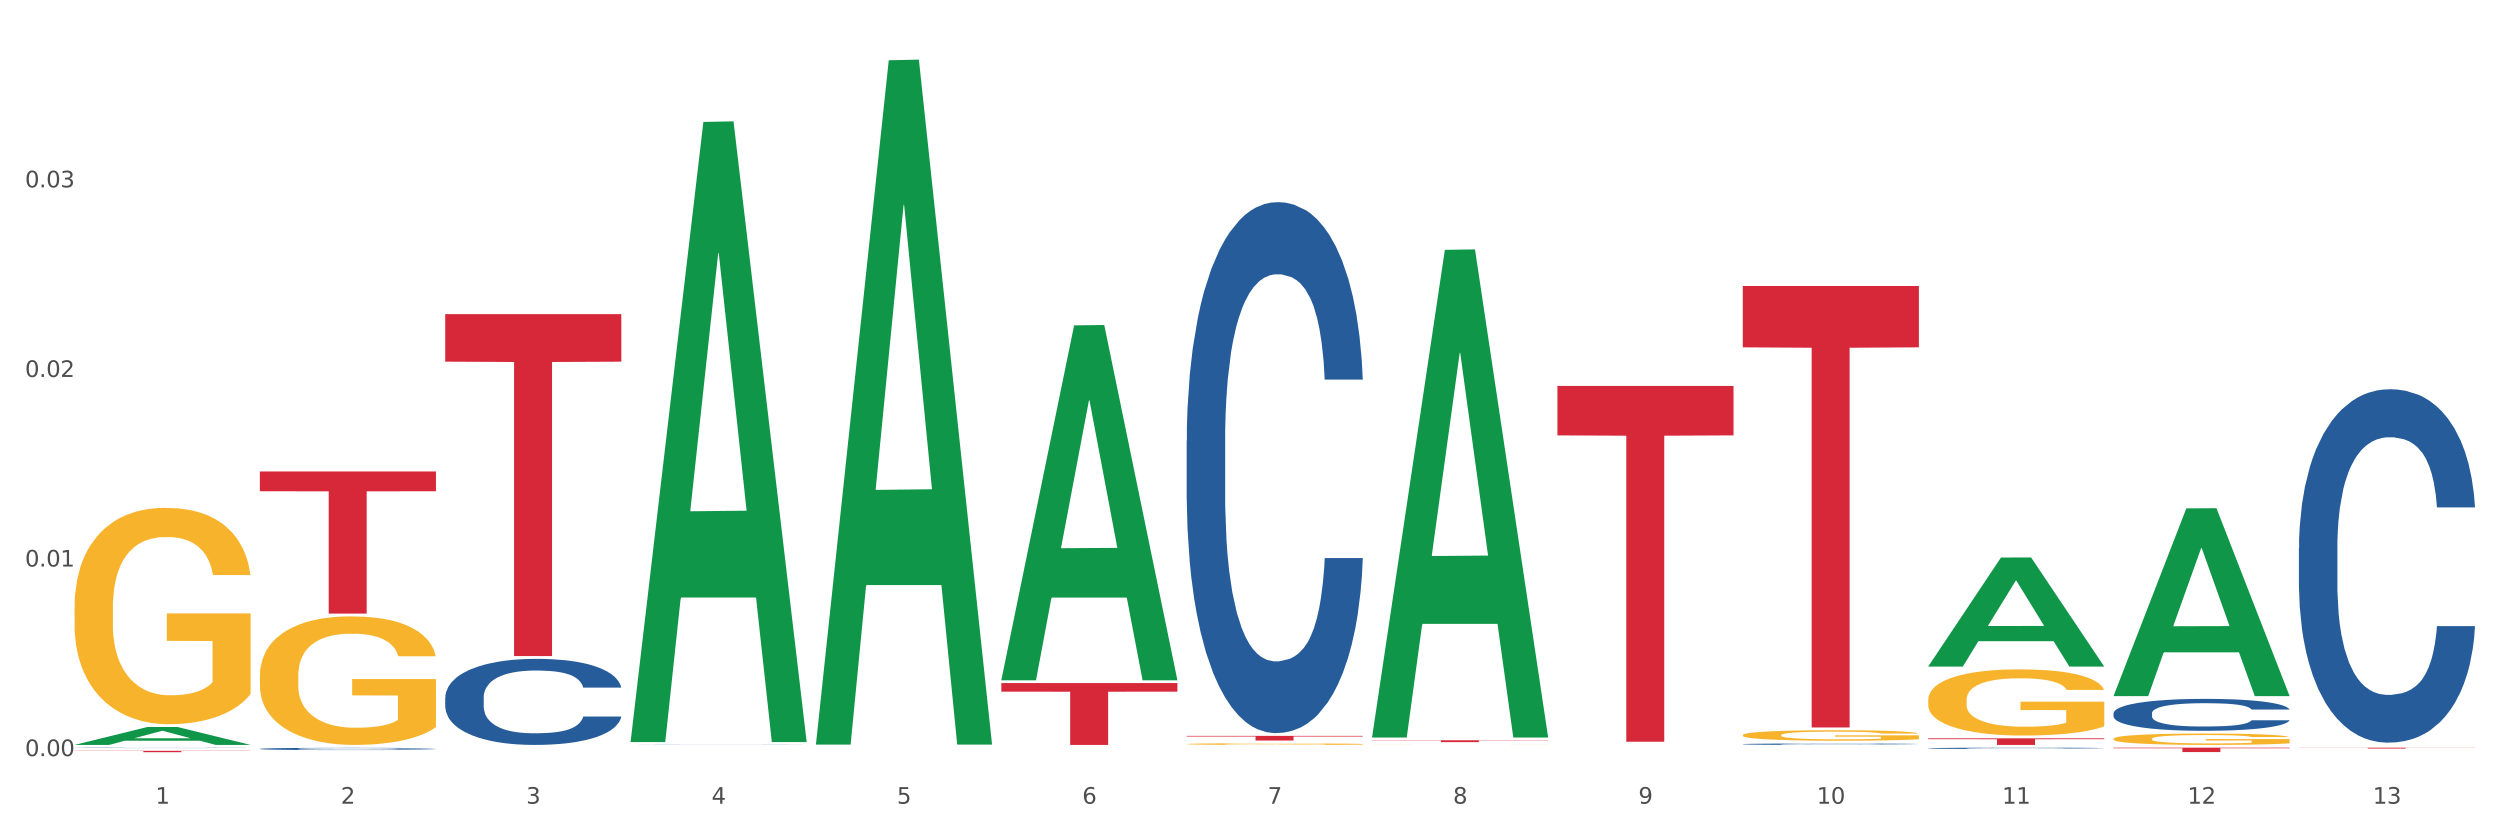
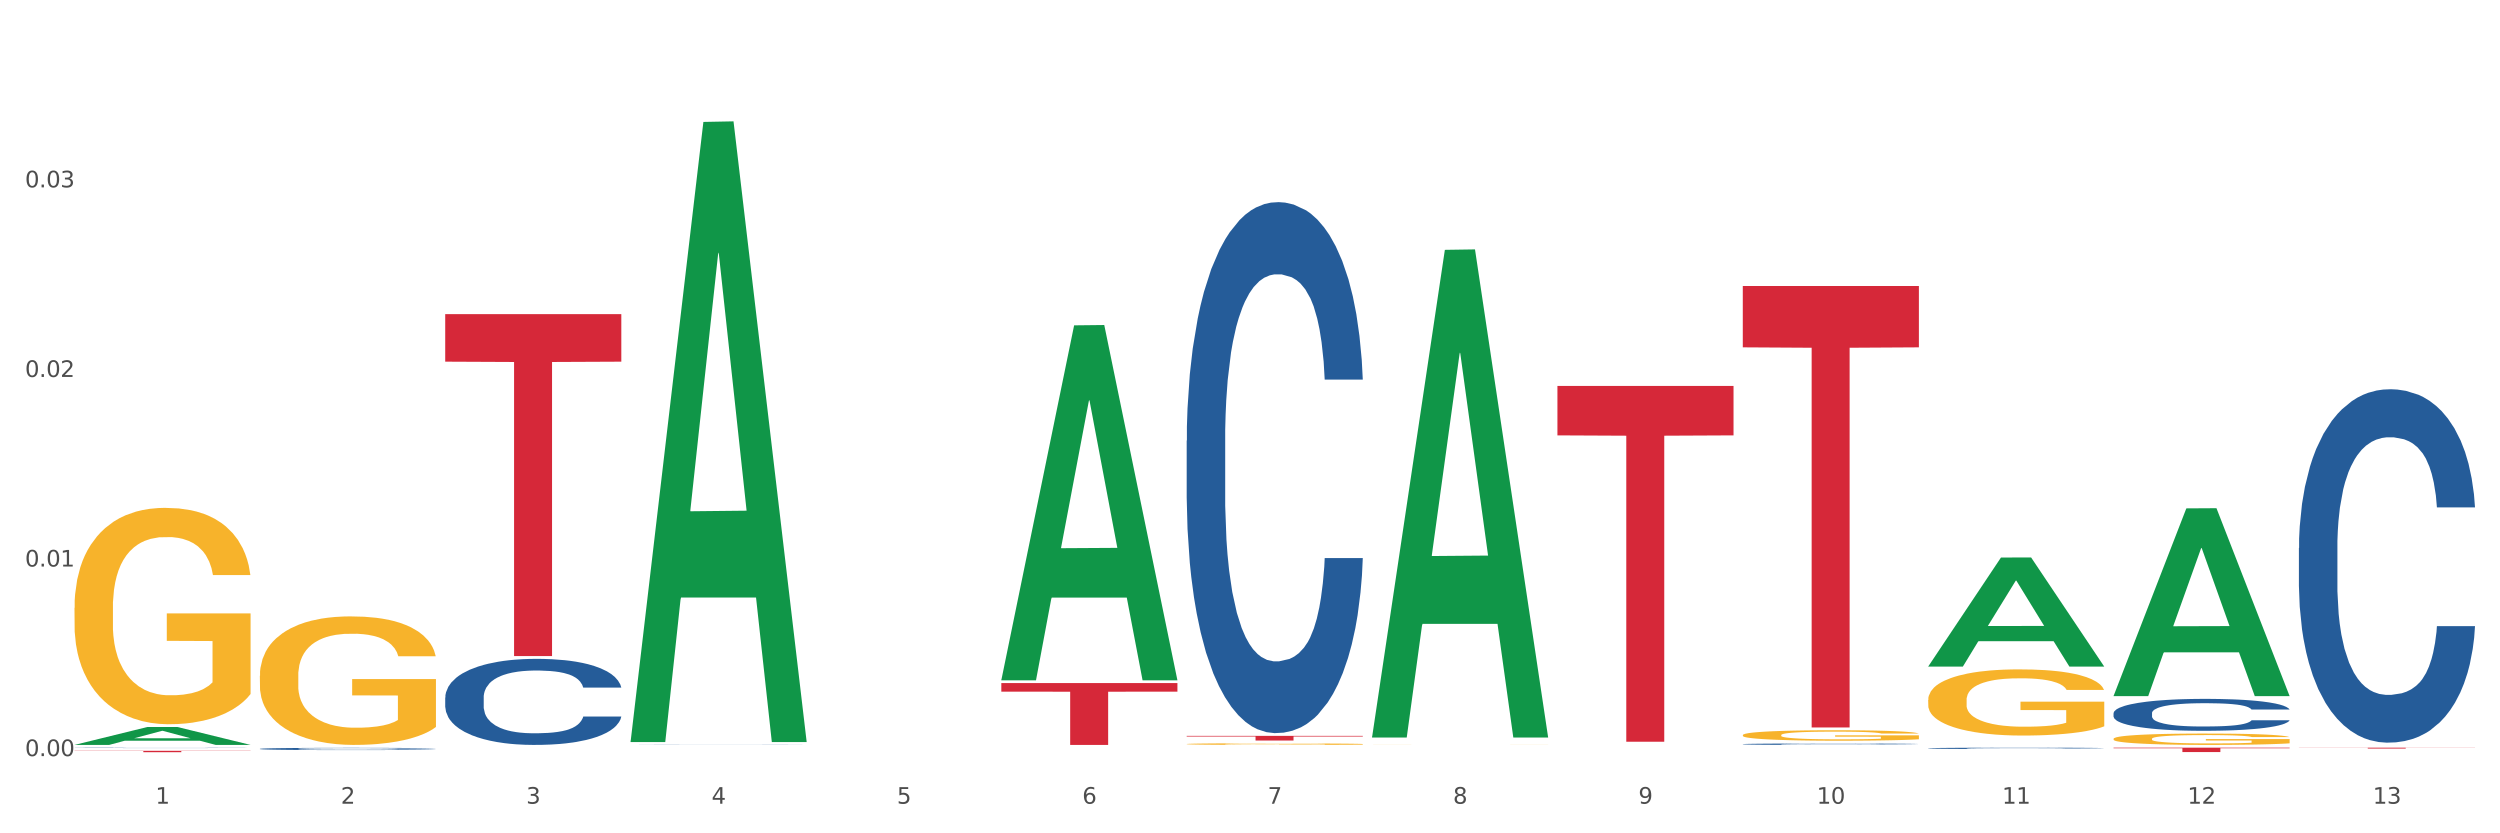
<svg xmlns="http://www.w3.org/2000/svg" xmlns:xlink="http://www.w3.org/1999/xlink" width="1080pt" height="360pt" viewBox="0 0 1080 360" version="1.1">
  <rect x="0" y="0" width="1080" height="360" fill="#333333" stroke="none" />
  <defs>
    <style type="text/css">*{stroke-linejoin: round; stroke-linecap: butt}</style>
  </defs>
  <g id="figure_1">
    <g id="patch_1">
      <path d="M 0 360  L 1080 360  L 1080 0  L 0 0  z " style="fill: #ffffff; stroke: #ffffff; stroke-linejoin: miter" />
    </g>
    <g id="axes_1">
      <g id="matplotlib.axis_1">
        <g id="xtick_1">
          <g id="text_1">
            <g style="fill: #4d4d4d" transform="translate(67.159 347.204) scale(0.096 -0.096)">
              <defs>
                <path id="DejaVuSans-31" d="M 794 531  L 1825 531  L 1825 4091  L 703 3866  L 703 4441  L 1819 4666  L 2450 4666  L 2450 531  L 3481 531  L 3481 0  L 794 0  L 794 531  z " transform="scale(0.016)" />
              </defs>
              <use xlink:href="#DejaVuSans-31" />
            </g>
          </g>
        </g>
        <g id="xtick_2">
          <g id="text_2">
            <g style="fill: #4d4d4d" transform="translate(147.238 347.204) scale(0.096 -0.096)">
              <defs>
                <path id="DejaVuSans-32" d="M 1228 531  L 3431 531  L 3431 0  L 469 0  L 469 531  Q 828 903 1448 1529  Q 2069 2156 2228 2338  Q 2531 2678 2651 2914  Q 2772 3150 2772 3378  Q 2772 3750 2511 3984  Q 2250 4219 1831 4219  Q 1534 4219 1204 4116  Q 875 4013 500 3803  L 500 4441  Q 881 4594 1212 4672  Q 1544 4750 1819 4750  Q 2544 4750 2975 4387  Q 3406 4025 3406 3419  Q 3406 3131 3298 2873  Q 3191 2616 2906 2266  Q 2828 2175 2409 1742  Q 1991 1309 1228 531  z " transform="scale(0.016)" />
              </defs>
              <use xlink:href="#DejaVuSans-32" />
            </g>
          </g>
        </g>
        <g id="xtick_3">
          <g id="text_3">
            <g style="fill: #4d4d4d" transform="translate(227.317 347.204) scale(0.096 -0.096)">
              <defs>
                <path id="DejaVuSans-33" d="M 2597 2516  Q 3050 2419 3304 2112  Q 3559 1806 3559 1356  Q 3559 666 3084 287  Q 2609 -91 1734 -91  Q 1441 -91 1130 -33  Q 819 25 488 141  L 488 750  Q 750 597 1062 519  Q 1375 441 1716 441  Q 2309 441 2620 675  Q 2931 909 2931 1356  Q 2931 1769 2642 2001  Q 2353 2234 1838 2234  L 1294 2234  L 1294 2753  L 1863 2753  Q 2328 2753 2575 2939  Q 2822 3125 2822 3475  Q 2822 3834 2567 4026  Q 2313 4219 1838 4219  Q 1578 4219 1281 4162  Q 984 4106 628 3988  L 628 4550  Q 988 4650 1302 4700  Q 1616 4750 1894 4750  Q 2613 4750 3031 4423  Q 3450 4097 3450 3541  Q 3450 3153 3228 2886  Q 3006 2619 2597 2516  z " transform="scale(0.016)" />
              </defs>
              <use xlink:href="#DejaVuSans-33" />
            </g>
          </g>
        </g>
        <g id="xtick_4">
          <g id="text_4">
            <g style="fill: #4d4d4d" transform="translate(307.396 347.204) scale(0.096 -0.096)">
              <defs>
                <path id="DejaVuSans-34" d="M 2419 4116  L 825 1625  L 2419 1625  L 2419 4116  z M 2253 4666  L 3047 4666  L 3047 1625  L 3713 1625  L 3713 1100  L 3047 1100  L 3047 0  L 2419 0  L 2419 1100  L 313 1100  L 313 1709  L 2253 4666  z " transform="scale(0.016)" />
              </defs>
              <use xlink:href="#DejaVuSans-34" />
            </g>
          </g>
        </g>
        <g id="xtick_5">
          <g id="text_5">
            <g style="fill: #4d4d4d" transform="translate(387.475 347.204) scale(0.096 -0.096)">
              <defs>
                <path id="DejaVuSans-35" d="M 691 4666  L 3169 4666  L 3169 4134  L 1269 4134  L 1269 2991  Q 1406 3038 1543 3061  Q 1681 3084 1819 3084  Q 2600 3084 3056 2656  Q 3513 2228 3513 1497  Q 3513 744 3044 326  Q 2575 -91 1722 -91  Q 1428 -91 1123 -41  Q 819 9 494 109  L 494 744  Q 775 591 1075 516  Q 1375 441 1709 441  Q 2250 441 2565 725  Q 2881 1009 2881 1497  Q 2881 1984 2565 2268  Q 2250 2553 1709 2553  Q 1456 2553 1204 2497  Q 953 2441 691 2322  L 691 4666  z " transform="scale(0.016)" />
              </defs>
              <use xlink:href="#DejaVuSans-35" />
            </g>
          </g>
        </g>
        <g id="xtick_6">
          <g id="text_6">
            <g style="fill: #4d4d4d" transform="translate(467.554 347.204) scale(0.096 -0.096)">
              <defs>
                <path id="DejaVuSans-36" d="M 2113 2584  Q 1688 2584 1439 2293  Q 1191 2003 1191 1497  Q 1191 994 1439 701  Q 1688 409 2113 409  Q 2538 409 2786 701  Q 3034 994 3034 1497  Q 3034 2003 2786 2293  Q 2538 2584 2113 2584  z M 3366 4563  L 3366 3988  Q 3128 4100 2886 4159  Q 2644 4219 2406 4219  Q 1781 4219 1451 3797  Q 1122 3375 1075 2522  Q 1259 2794 1537 2939  Q 1816 3084 2150 3084  Q 2853 3084 3261 2657  Q 3669 2231 3669 1497  Q 3669 778 3244 343  Q 2819 -91 2113 -91  Q 1303 -91 875 529  Q 447 1150 447 2328  Q 447 3434 972 4092  Q 1497 4750 2381 4750  Q 2619 4750 2861 4703  Q 3103 4656 3366 4563  z " transform="scale(0.016)" />
              </defs>
              <use xlink:href="#DejaVuSans-36" />
            </g>
          </g>
        </g>
        <g id="xtick_7">
          <g id="text_7">
            <g style="fill: #4d4d4d" transform="translate(547.634 347.204) scale(0.096 -0.096)">
              <defs>
                <path id="DejaVuSans-37" d="M 525 4666  L 3525 4666  L 3525 4397  L 1831 0  L 1172 0  L 2766 4134  L 525 4134  L 525 4666  z " transform="scale(0.016)" />
              </defs>
              <use xlink:href="#DejaVuSans-37" />
            </g>
          </g>
        </g>
        <g id="xtick_8">
          <g id="text_8">
            <g style="fill: #4d4d4d" transform="translate(627.713 347.204) scale(0.096 -0.096)">
              <defs>
                <path id="DejaVuSans-38" d="M 2034 2216  Q 1584 2216 1326 1975  Q 1069 1734 1069 1313  Q 1069 891 1326 650  Q 1584 409 2034 409  Q 2484 409 2743 651  Q 3003 894 3003 1313  Q 3003 1734 2745 1975  Q 2488 2216 2034 2216  z M 1403 2484  Q 997 2584 770 2862  Q 544 3141 544 3541  Q 544 4100 942 4425  Q 1341 4750 2034 4750  Q 2731 4750 3128 4425  Q 3525 4100 3525 3541  Q 3525 3141 3298 2862  Q 3072 2584 2669 2484  Q 3125 2378 3379 2068  Q 3634 1759 3634 1313  Q 3634 634 3220 271  Q 2806 -91 2034 -91  Q 1263 -91 848 271  Q 434 634 434 1313  Q 434 1759 690 2068  Q 947 2378 1403 2484  z M 1172 3481  Q 1172 3119 1398 2916  Q 1625 2713 2034 2713  Q 2441 2713 2670 2916  Q 2900 3119 2900 3481  Q 2900 3844 2670 4047  Q 2441 4250 2034 4250  Q 1625 4250 1398 4047  Q 1172 3844 1172 3481  z " transform="scale(0.016)" />
              </defs>
              <use xlink:href="#DejaVuSans-38" />
            </g>
          </g>
        </g>
        <g id="xtick_9">
          <g id="text_9">
            <g style="fill: #4d4d4d" transform="translate(707.792 347.204) scale(0.096 -0.096)">
              <defs>
                <path id="DejaVuSans-39" d="M 703 97  L 703 672  Q 941 559 1184 500  Q 1428 441 1663 441  Q 2288 441 2617 861  Q 2947 1281 2994 2138  Q 2813 1869 2534 1725  Q 2256 1581 1919 1581  Q 1219 1581 811 2004  Q 403 2428 403 3163  Q 403 3881 828 4315  Q 1253 4750 1959 4750  Q 2769 4750 3195 4129  Q 3622 3509 3622 2328  Q 3622 1225 3098 567  Q 2575 -91 1691 -91  Q 1453 -91 1209 -44  Q 966 3 703 97  z M 1959 2075  Q 2384 2075 2632 2365  Q 2881 2656 2881 3163  Q 2881 3666 2632 3958  Q 2384 4250 1959 4250  Q 1534 4250 1286 3958  Q 1038 3666 1038 3163  Q 1038 2656 1286 2365  Q 1534 2075 1959 2075  z " transform="scale(0.016)" />
              </defs>
              <use xlink:href="#DejaVuSans-39" />
            </g>
          </g>
        </g>
        <g id="xtick_10">
          <g id="text_10">
            <g style="fill: #4d4d4d" transform="translate(784.817 347.204) scale(0.096 -0.096)">
              <defs>
                <path id="DejaVuSans-30" d="M 2034 4250  Q 1547 4250 1301 3770  Q 1056 3291 1056 2328  Q 1056 1369 1301 889  Q 1547 409 2034 409  Q 2525 409 2770 889  Q 3016 1369 3016 2328  Q 3016 3291 2770 3770  Q 2525 4250 2034 4250  z M 2034 4750  Q 2819 4750 3233 4129  Q 3647 3509 3647 2328  Q 3647 1150 3233 529  Q 2819 -91 2034 -91  Q 1250 -91 836 529  Q 422 1150 422 2328  Q 422 3509 836 4129  Q 1250 4750 2034 4750  z " transform="scale(0.016)" />
              </defs>
              <use xlink:href="#DejaVuSans-31" />
              <use xlink:href="#DejaVuSans-30" transform="translate(63.623 0)" />
            </g>
          </g>
        </g>
        <g id="xtick_11">
          <g id="text_11">
            <g style="fill: #4d4d4d" transform="translate(864.896 347.204) scale(0.096 -0.096)">
              <use xlink:href="#DejaVuSans-31" />
              <use xlink:href="#DejaVuSans-31" transform="translate(63.623 0)" />
            </g>
          </g>
        </g>
        <g id="xtick_12">
          <g id="text_12">
            <g style="fill: #4d4d4d" transform="translate(944.975 347.204) scale(0.096 -0.096)">
              <use xlink:href="#DejaVuSans-31" />
              <use xlink:href="#DejaVuSans-32" transform="translate(63.623 0)" />
            </g>
          </g>
        </g>
        <g id="xtick_13">
          <g id="text_13">
            <g style="fill: #4d4d4d" transform="translate(1025.054 347.204) scale(0.096 -0.096)">
              <use xlink:href="#DejaVuSans-31" />
              <use xlink:href="#DejaVuSans-33" transform="translate(63.623 0)" />
            </g>
          </g>
        </g>
        <g id="xtick_14" />
        <g id="xtick_15" />
        <g id="xtick_16" />
        <g id="xtick_17" />
        <g id="xtick_18" />
        <g id="xtick_19" />
        <g id="xtick_20" />
        <g id="xtick_21" />
        <g id="xtick_22" />
        <g id="xtick_23" />
        <g id="xtick_24" />
        <g id="xtick_25" />
      </g>
      <g id="matplotlib.axis_2">
        <g id="ytick_1">
          <g id="text_14">
            <g style="fill: #4d4d4d" transform="translate(10.8 326.643) scale(0.096 -0.096)">
              <defs>
                <path id="DejaVuSans-2e" d="M 684 794  L 1344 794  L 1344 0  L 684 0  L 684 794  z " transform="scale(0.016)" />
              </defs>
              <use xlink:href="#DejaVuSans-30" />
              <use xlink:href="#DejaVuSans-2e" transform="translate(63.623 0)" />
              <use xlink:href="#DejaVuSans-30" transform="translate(95.41 0)" />
              <use xlink:href="#DejaVuSans-30" transform="translate(159.033 0)" />
            </g>
          </g>
        </g>
        <g id="ytick_2">
          <g id="text_15">
            <g style="fill: #4d4d4d" transform="translate(10.8 244.745) scale(0.096 -0.096)">
              <use xlink:href="#DejaVuSans-30" />
              <use xlink:href="#DejaVuSans-2e" transform="translate(63.623 0)" />
              <use xlink:href="#DejaVuSans-30" transform="translate(95.41 0)" />
              <use xlink:href="#DejaVuSans-31" transform="translate(159.033 0)" />
            </g>
          </g>
        </g>
        <g id="ytick_3">
          <g id="text_16">
            <g style="fill: #4d4d4d" transform="translate(10.8 162.847) scale(0.096 -0.096)">
              <use xlink:href="#DejaVuSans-30" />
              <use xlink:href="#DejaVuSans-2e" transform="translate(63.623 0)" />
              <use xlink:href="#DejaVuSans-30" transform="translate(95.41 0)" />
              <use xlink:href="#DejaVuSans-32" transform="translate(159.033 0)" />
            </g>
          </g>
        </g>
        <g id="ytick_4">
          <g id="text_17">
            <g style="fill: #4d4d4d" transform="translate(10.8 80.948) scale(0.096 -0.096)">
              <use xlink:href="#DejaVuSans-30" />
              <use xlink:href="#DejaVuSans-2e" transform="translate(63.623 0)" />
              <use xlink:href="#DejaVuSans-30" transform="translate(95.41 0)" />
              <use xlink:href="#DejaVuSans-33" transform="translate(159.033 0)" />
            </g>
          </g>
        </g>
        <g id="ytick_5" />
        <g id="ytick_6" />
        <g id="ytick_7" />
        <g id="ytick_8" />
      </g>
      <g id="PolyCollection_1">
        <path d="M 32.175 321.792  L 32.253 321.785  L 63.625 314.071  L 76.644 314.064  L 108.25 321.807  L 93.192 321.807  L 86.369 320.004  L 53.978 320.004  L 53.743 320.033  L 47.155 321.807  L 32.175 321.807  L 32.175 321.792  L 58.056 318.928  L 82.291 318.921  L 70.291 315.714  L 70.134 315.7  L 69.977 315.722  L 57.978 318.921  L 58.056 318.928  L 32.175 321.792  z " clip-path="url(#p09ed920340)" style="fill: #109648" />
        <path d="M 192.333 135.712  L 268.408 135.712  L 268.408 156.241  L 238.483 156.379  L 238.483 283.435  L 222.078 283.435  L 222.078 156.379  L 192.333 156.241  L 192.333 135.851  L 192.333 135.712  z " clip-path="url(#p09ed920340)" style="fill: #d62839" />
        <path d="M 432.571 295.081  L 508.646 295.081  L 508.646 298.795  L 478.721 298.82  L 478.721 321.807  L 462.316 321.807  L 462.316 298.82  L 432.571 298.795  L 432.571 295.106  L 432.571 295.081  z " clip-path="url(#p09ed920340)" style="fill: #d62839" />
        <path d="M 32.175 262.59  L 32.265 262.505  L 32.265 259.431  L 32.444 256.785  L 33.343 250.382  L 34.69 245.089  L 35.678 242.271  L 36.666 239.966  L 37.833 237.661  L 39.271 235.271  L 41.875 231.77  L 43.492 229.978  L 45.468 228.099  L 49.061 225.367  L 51.665 223.831  L 54.36 222.55  L 58.761 221.013  L 61.635 220.33  L 64.689 219.818  L 68.371 219.477  L 71.156 219.391  L 77.263 219.647  L 82.473 220.416  L 84.988 221.013  L 88.221 222.038  L 89.927 222.721  L 92.712 224.087  L 95.586 225.88  L 97.562 227.416  L 100.526 230.319  L 102.771 233.222  L 104.837 236.807  L 105.915 239.283  L 106.723 241.588  L 107.442 244.235  L 108.16 248.418  L 91.993 248.418  L 91.365 245.43  L 90.377 242.613  L 88.939 239.881  L 87.682 238.173  L 85.526 236.039  L 83.55 234.673  L 81.485 233.649  L 78.97 232.795  L 76.994 232.368  L 74.209 232.027  L 68.731 232.112  L 65.048 232.795  L 62.533 233.649  L 60.917 234.417  L 59.479 235.271  L 57.863 236.466  L 55.977 238.259  L 54.629 239.881  L 53.282 241.93  L 52.204 243.979  L 51.216 246.369  L 50.408 248.93  L 49.779 251.577  L 49.24 254.821  L 48.791 260.2  L 48.791 271.896  L 48.971 274.542  L 49.42 278.043  L 49.959 280.689  L 50.857 283.848  L 51.665 285.982  L 53.192 289.056  L 54.899 291.617  L 56.246 293.239  L 57.593 294.605  L 59.929 296.483  L 62.533 298.02  L 64.779 298.959  L 67.832 299.813  L 69.898 300.154  L 71.695 300.325  L 76.096 300.325  L 79.239 300.069  L 82.742 299.471  L 85.437 298.703  L 87.682 297.764  L 90.197 296.227  L 91.814 294.776  L 91.814 276.933  L 72.054 276.847  L 72.054 264.981  L 108.25 264.981  L 108.25 299.813  L 106.723 301.606  L 105.017 303.228  L 103.22 304.679  L 100.526 306.472  L 97.292 308.179  L 94.418 309.375  L 91.365 310.399  L 87.772 311.338  L 83.101 312.192  L 80.227 312.533  L 76.635 312.79  L 72.413 312.875  L 68.731 312.704  L 65.138 312.277  L 61.366 311.509  L 57.683 310.399  L 54.899 309.289  L 52.114 307.923  L 49.15 306.13  L 46.815 304.423  L 45.019 302.886  L 43.043 300.923  L 40.887 298.361  L 39.271 296.056  L 37.833 293.666  L 36.307 290.593  L 35.229 287.946  L 34.151 284.616  L 33.522 282.141  L 32.804 278.299  L 32.265 272.92  L 32.175 262.59  z " clip-path="url(#p09ed920340)" style="fill: #f7b32b" />
        <path d="M 512.65 317.902  L 588.725 317.902  L 588.725 318.18  L 558.8 318.182  L 558.8 319.903  L 542.395 319.903  L 542.395 318.182  L 512.65 318.18  L 512.65 317.904  L 512.65 317.902  z " clip-path="url(#p09ed920340)" style="fill: #d62839" />
-         <path d="M 592.729 319.8  L 668.804 319.8  L 668.804 319.91  L 638.879 319.911  L 638.879 320.591  L 622.474 320.591  L 622.474 319.911  L 592.729 319.91  L 592.729 319.801  L 592.729 319.8  z " clip-path="url(#p09ed920340)" style="fill: #d62839" />
        <path d="M 672.808 166.722  L 748.883 166.722  L 748.883 188.08  L 718.958 188.225  L 718.958 320.418  L 702.553 320.418  L 702.553 188.225  L 672.808 188.08  L 672.808 166.866  L 672.808 166.722  z " clip-path="url(#p09ed920340)" style="fill: #d62839" />
        <path d="M 752.887 123.546  L 828.963 123.546  L 828.963 150.051  L 799.037 150.23  L 799.037 314.278  L 782.632 314.278  L 782.632 150.23  L 752.887 150.051  L 752.887 123.725  L 752.887 123.546  z " clip-path="url(#p09ed920340)" style="fill: #d62839" />
-         <path d="M 832.967 318.95  L 909.042 318.95  L 909.042 319.347  L 879.116 319.35  L 879.116 321.807  L 862.712 321.807  L 862.712 319.35  L 832.967 319.347  L 832.967 318.953  L 832.967 318.95  z " clip-path="url(#p09ed920340)" style="fill: #d62839" />
        <path d="M 913.046 322.996  L 989.121 322.996  L 989.121 323.258  L 959.196 323.26  L 959.196 324.884  L 942.791 324.884  L 942.791 323.26  L 913.046 323.258  L 913.046 322.998  L 913.046 322.996  z " clip-path="url(#p09ed920340)" style="fill: #d62839" />
        <path d="M 993.125 322.996  L 1069.2 322.996  L 1069.2 323.049  L 1039.275 323.049  L 1039.275 323.377  L 1022.87 323.377  L 1022.87 323.049  L 993.125 323.049  L 993.125 322.996  L 993.125 322.996  z " clip-path="url(#p09ed920340)" style="fill: #d62839" />
        <path d="M 993.125 236.753  L 993.215 236.613  L 993.215 232.709  L 993.485 227.41  L 994.474 217.65  L 995.733 210.26  L 997.891 201.615  L 999.06 197.99  L 1000.588 193.946  L 1003.736 187.393  L 1007.333 181.815  L 1009.851 178.748  L 1011.739 176.795  L 1015.965 173.31  L 1018.393 171.776  L 1020.911 170.521  L 1023.069 169.684  L 1026.666 168.708  L 1029.544 168.29  L 1032.871 168.15  L 1035.659 168.29  L 1039.345 168.848  L 1044.741 170.521  L 1046.809 171.497  L 1049.597 173.17  L 1052.474 175.401  L 1054.812 177.632  L 1057.51 180.839  L 1060.298 185.022  L 1062.995 190.321  L 1064.884 195.201  L 1066.412 200.36  L 1067.761 206.635  L 1068.75 213.467  L 1069.2 219.184  L 1052.744 219.184  L 1052.294 214.025  L 1051.395 208.447  L 1050.496 204.683  L 1049.507 201.615  L 1047.978 198.129  L 1046.629 195.898  L 1044.381 193.249  L 1042.313 191.576  L 1040.604 190.6  L 1038.536 189.763  L 1034.13 188.926  L 1030.983 188.926  L 1029.004 189.205  L 1026.576 189.902  L 1024.508 190.878  L 1022.08 192.552  L 1020.192 194.364  L 1018.303 196.735  L 1017.224 198.408  L 1015.606 201.476  L 1014.527 203.985  L 1013.088 208.308  L 1012.278 211.375  L 1010.84 219.323  L 1010.21 225.18  L 1009.94 229.223  L 1009.761 233.685  L 1009.761 255.437  L 1010.3 265.197  L 1010.75 269.381  L 1011.469 274.121  L 1012.818 280.256  L 1014.796 286.252  L 1016.865 290.575  L 1018.573 293.224  L 1020.192 295.176  L 1021.81 296.71  L 1023.789 298.104  L 1025.407 298.941  L 1027.835 299.777  L 1030.713 300.196  L 1032.961 300.196  L 1037.547 299.499  L 1039.615 298.801  L 1041.594 297.825  L 1043.752 296.292  L 1045.46 294.618  L 1046.449 293.363  L 1048.068 290.714  L 1049.327 287.925  L 1050.406 284.718  L 1051.125 281.93  L 1051.935 277.747  L 1052.564 273.006  L 1052.744 270.496  L 1069.2 270.496  L 1068.84 275.516  L 1068.211 280.396  L 1066.952 286.949  L 1065.963 290.714  L 1064.434 295.315  L 1062.815 299.22  L 1060.567 303.542  L 1058.499 306.749  L 1056.341 309.538  L 1054.003 312.048  L 1049.777 315.534  L 1048.248 316.51  L 1045.011 318.183  L 1042.493 319.159  L 1038.806 320.135  L 1035.029 320.693  L 1031.072 320.832  L 1027.565 320.553  L 1023.699 319.717  L 1021.271 318.88  L 1018.573 317.625  L 1015.426 315.673  L 1012.458 313.303  L 1009.671 310.514  L 1007.063 307.307  L 1004.635 303.682  L 1001.488 297.686  L 999.15 291.83  L 997.441 286.392  L 996.272 281.79  L 995.103 275.934  L 994.474 271.89  L 993.485 262.13  L 993.125 253.067  L 993.125 236.753  z " clip-path="url(#p09ed920340)" style="fill: #255c99" />
        <path d="M 913.046 308.113  L 913.136 308.1  L 913.136 307.747  L 913.405 307.269  L 914.395 306.387  L 915.653 305.719  L 917.812 304.938  L 918.981 304.611  L 920.509 304.246  L 923.657 303.654  L 927.254 303.15  L 929.771 302.873  L 931.66 302.696  L 935.886 302.382  L 938.314 302.243  L 940.832 302.13  L 942.99 302.054  L 946.587 301.966  L 949.465 301.928  L 952.792 301.916  L 955.579 301.928  L 959.266 301.979  L 964.662 302.13  L 966.73 302.218  L 969.518 302.369  L 972.395 302.571  L 974.733 302.772  L 977.431 303.062  L 980.218 303.44  L 982.916 303.918  L 984.805 304.359  L 986.333 304.825  L 987.682 305.392  L 988.671 306.009  L 989.121 306.526  L 972.665 306.526  L 972.215 306.06  L 971.316 305.556  L 970.417 305.216  L 969.428 304.938  L 967.899 304.624  L 966.55 304.422  L 964.302 304.183  L 962.234 304.032  L 960.525 303.943  L 958.457 303.868  L 954.051 303.792  L 950.903 303.792  L 948.925 303.817  L 946.497 303.88  L 944.429 303.969  L 942.001 304.12  L 940.113 304.284  L 938.224 304.498  L 937.145 304.649  L 935.527 304.926  L 934.447 305.153  L 933.009 305.543  L 932.199 305.82  L 930.761 306.538  L 930.131 307.067  L 929.861 307.432  L 929.681 307.836  L 929.681 309.8  L 930.221 310.682  L 930.671 311.06  L 931.39 311.488  L 932.739 312.042  L 934.717 312.584  L 936.785 312.975  L 938.494 313.214  L 940.113 313.39  L 941.731 313.529  L 943.71 313.655  L 945.328 313.73  L 947.756 313.806  L 950.634 313.844  L 952.882 313.844  L 957.468 313.781  L 959.536 313.718  L 961.514 313.63  L 963.673 313.491  L 965.381 313.34  L 966.37 313.226  L 967.989 312.987  L 969.248 312.735  L 970.327 312.446  L 971.046 312.194  L 971.856 311.816  L 972.485 311.387  L 972.665 311.161  L 989.121 311.161  L 988.761 311.614  L 988.132 312.055  L 986.873 312.647  L 985.884 312.987  L 984.355 313.403  L 982.736 313.755  L 980.488 314.146  L 978.42 314.436  L 976.262 314.688  L 973.924 314.914  L 969.697 315.229  L 968.169 315.317  L 964.931 315.468  L 962.414 315.557  L 958.727 315.645  L 954.95 315.695  L 950.993 315.708  L 947.486 315.683  L 943.62 315.607  L 941.192 315.531  L 938.494 315.418  L 935.347 315.242  L 932.379 315.028  L 929.592 314.776  L 926.984 314.486  L 924.556 314.159  L 921.409 313.617  L 919.071 313.088  L 917.362 312.597  L 916.193 312.181  L 915.024 311.652  L 914.395 311.287  L 913.405 310.405  L 913.046 309.586  L 913.046 308.113  z " clip-path="url(#p09ed920340)" style="fill: #255c99" />
        <path d="M 913.046 319.166  L 913.135 319.161  L 913.135 319  L 913.315 318.861  L 914.213 318.524  L 915.561 318.246  L 916.549 318.099  L 917.537 317.977  L 918.704 317.856  L 920.141 317.731  L 922.746 317.547  L 924.363 317.453  L 926.339 317.354  L 929.931 317.211  L 932.536 317.13  L 935.231 317.063  L 939.632 316.982  L 942.506 316.946  L 945.559 316.919  L 949.242 316.901  L 952.026 316.897  L 958.134 316.91  L 963.343 316.951  L 965.858 316.982  L 969.092 317.036  L 970.798 317.072  L 973.582 317.143  L 976.457 317.238  L 978.433 317.318  L 981.397 317.471  L 983.642 317.623  L 985.708 317.812  L 986.786 317.942  L 987.594 318.063  L 988.312 318.202  L 989.031 318.421  L 972.864 318.421  L 972.235 318.264  L 971.247 318.116  L 969.81 317.973  L 968.553 317.883  L 966.397 317.771  L 964.421 317.699  L 962.355 317.646  L 959.84 317.601  L 957.864 317.578  L 955.08 317.56  L 949.601 317.565  L 945.919 317.601  L 943.404 317.646  L 941.787 317.686  L 940.35 317.731  L 938.733 317.794  L 936.847 317.888  L 935.5 317.973  L 934.153 318.081  L 933.075 318.188  L 932.087 318.314  L 931.279 318.448  L 930.65 318.587  L 930.111 318.758  L 929.662 319.04  L 929.662 319.655  L 929.841 319.794  L 930.291 319.977  L 930.829 320.116  L 931.728 320.282  L 932.536 320.394  L 934.063 320.556  L 935.769 320.69  L 937.117 320.776  L 938.464 320.847  L 940.799 320.946  L 943.404 321.027  L 945.649 321.076  L 948.703 321.121  L 950.769 321.139  L 952.565 321.148  L 956.966 321.148  L 960.11 321.134  L 963.613 321.103  L 966.307 321.063  L 968.553 321.013  L 971.068 320.932  L 972.684 320.856  L 972.684 319.919  L 952.925 319.915  L 952.925 319.291  L 989.121 319.291  L 989.121 321.121  L 987.594 321.215  L 985.887 321.3  L 984.091 321.376  L 981.397 321.471  L 978.163 321.56  L 975.289 321.623  L 972.235 321.677  L 968.643 321.726  L 963.972 321.771  L 961.098 321.789  L 957.505 321.802  L 953.284 321.807  L 949.601 321.798  L 946.009 321.776  L 942.236 321.735  L 938.554 321.677  L 935.769 321.619  L 932.985 321.547  L 930.021 321.453  L 927.686 321.363  L 925.89 321.282  L 923.914 321.179  L 921.758 321.045  L 920.141 320.924  L 918.704 320.798  L 917.177 320.637  L 916.099 320.498  L 915.022 320.323  L 914.393 320.193  L 913.674 319.991  L 913.135 319.708  L 913.046 319.166  z " clip-path="url(#p09ed920340)" style="fill: #f7b32b" />
        <path d="M 832.967 302.384  L 833.056 302.358  L 833.056 301.418  L 833.236 300.608  L 834.134 298.65  L 835.481 297.032  L 836.469 296.17  L 837.457 295.465  L 838.625 294.76  L 840.062 294.029  L 842.667 292.959  L 844.283 292.411  L 846.259 291.836  L 849.852 291.001  L 852.457 290.531  L 855.151 290.139  L 859.552 289.669  L 862.427 289.46  L 865.48 289.304  L 869.163 289.199  L 871.947 289.173  L 878.055 289.252  L 883.264 289.487  L 885.779 289.669  L 889.012 289.983  L 890.719 290.191  L 893.503 290.609  L 896.377 291.157  L 898.353 291.627  L 901.317 292.515  L 903.563 293.403  L 905.629 294.499  L 906.706 295.256  L 907.515 295.961  L 908.233 296.771  L 908.952 298.05  L 892.785 298.05  L 892.156 297.136  L 891.168 296.274  L 889.731 295.439  L 888.474 294.917  L 886.318 294.264  L 884.342 293.846  L 882.276 293.533  L 879.761 293.272  L 877.785 293.142  L 875.001 293.037  L 869.522 293.063  L 865.84 293.272  L 863.325 293.533  L 861.708 293.768  L 860.271 294.029  L 858.654 294.395  L 856.768 294.943  L 855.421 295.439  L 854.074 296.066  L 852.996 296.692  L 852.008 297.423  L 851.199 298.206  L 850.571 299.016  L 850.032 300.008  L 849.583 301.653  L 849.583 305.229  L 849.762 306.039  L 850.211 307.109  L 850.75 307.918  L 851.648 308.884  L 852.457 309.537  L 853.984 310.477  L 855.69 311.26  L 857.038 311.756  L 858.385 312.174  L 860.72 312.748  L 863.325 313.218  L 865.57 313.505  L 868.624 313.766  L 870.69 313.871  L 872.486 313.923  L 876.887 313.923  L 880.031 313.845  L 883.534 313.662  L 886.228 313.427  L 888.474 313.14  L 890.988 312.67  L 892.605 312.226  L 892.605 306.77  L 872.845 306.744  L 872.845 303.115  L 909.042 303.115  L 909.042 313.766  L 907.515 314.315  L 905.808 314.811  L 904.012 315.255  L 901.317 315.803  L 898.084 316.325  L 895.21 316.69  L 892.156 317.004  L 888.563 317.291  L 883.893 317.552  L 881.019 317.656  L 877.426 317.735  L 873.205 317.761  L 869.522 317.709  L 865.929 317.578  L 862.157 317.343  L 858.475 317.004  L 855.69 316.664  L 852.906 316.247  L 849.942 315.698  L 847.607 315.176  L 845.81 314.706  L 843.834 314.106  L 841.679 313.323  L 840.062 312.618  L 838.625 311.887  L 837.098 310.947  L 836.02 310.138  L 834.942 309.119  L 834.314 308.362  L 833.595 307.187  L 833.056 305.543  L 832.967 302.384  z " clip-path="url(#p09ed920340)" style="fill: #f7b32b" />
        <path d="M 32.175 324.346  L 108.25 324.346  L 108.25 324.43  L 78.325 324.431  L 78.325 324.95  L 61.92 324.95  L 61.92 324.431  L 32.175 324.43  L 32.175 324.347  L 32.175 324.346  z " clip-path="url(#p09ed920340)" style="fill: #d62839" />
        <path d="M 752.887 317.56  L 752.977 317.556  L 752.977 317.407  L 753.157 317.278  L 754.055 316.968  L 755.402 316.712  L 756.39 316.575  L 757.378 316.463  L 758.546 316.352  L 759.983 316.236  L 762.588 316.066  L 764.204 315.979  L 766.18 315.888  L 769.773 315.756  L 772.378 315.682  L 775.072 315.62  L 779.473 315.545  L 782.347 315.512  L 785.401 315.487  L 789.084 315.471  L 791.868 315.467  L 797.976 315.479  L 803.185 315.516  L 805.7 315.545  L 808.933 315.595  L 810.64 315.628  L 813.424 315.694  L 816.298 315.781  L 818.274 315.855  L 821.238 315.996  L 823.484 316.137  L 825.549 316.31  L 826.627 316.43  L 827.436 316.542  L 828.154 316.67  L 828.873 316.873  L 812.706 316.873  L 812.077 316.728  L 811.089 316.592  L 809.652 316.459  L 808.394 316.377  L 806.239 316.273  L 804.263 316.207  L 802.197 316.157  L 799.682 316.116  L 797.706 316.095  L 794.922 316.079  L 789.443 316.083  L 785.76 316.116  L 783.246 316.157  L 781.629 316.195  L 780.192 316.236  L 778.575 316.294  L 776.689 316.381  L 775.342 316.459  L 773.994 316.559  L 772.917 316.658  L 771.929 316.774  L 771.12 316.898  L 770.492 317.026  L 769.953 317.183  L 769.504 317.444  L 769.504 318.011  L 769.683 318.139  L 770.132 318.308  L 770.671 318.437  L 771.569 318.59  L 772.378 318.693  L 773.905 318.842  L 775.611 318.966  L 776.958 319.045  L 778.306 319.111  L 780.641 319.202  L 783.246 319.276  L 785.491 319.322  L 788.545 319.363  L 790.611 319.38  L 792.407 319.388  L 796.808 319.388  L 799.952 319.376  L 803.454 319.347  L 806.149 319.309  L 808.394 319.264  L 810.909 319.189  L 812.526 319.119  L 812.526 318.255  L 792.766 318.25  L 792.766 317.675  L 828.963 317.675  L 828.963 319.363  L 827.436 319.45  L 825.729 319.529  L 823.933 319.599  L 821.238 319.686  L 818.005 319.769  L 815.131 319.826  L 812.077 319.876  L 808.484 319.922  L 803.814 319.963  L 800.94 319.98  L 797.347 319.992  L 793.125 319.996  L 789.443 319.988  L 785.85 319.967  L 782.078 319.93  L 778.395 319.876  L 775.611 319.822  L 772.827 319.756  L 769.863 319.669  L 767.528 319.587  L 765.731 319.512  L 763.755 319.417  L 761.6 319.293  L 759.983 319.181  L 758.546 319.065  L 757.019 318.916  L 755.941 318.788  L 754.863 318.627  L 754.235 318.507  L 753.516 318.321  L 752.977 318.06  L 752.887 317.56  z " clip-path="url(#p09ed920340)" style="fill: #f7b32b" />
        <path d="M 512.65 321.422  L 512.74 321.422  L 512.74 321.398  L 512.919 321.378  L 513.818 321.329  L 515.165 321.288  L 516.153 321.267  L 517.141 321.249  L 518.308 321.232  L 519.745 321.213  L 522.35 321.187  L 523.967 321.173  L 525.943 321.158  L 529.536 321.138  L 532.14 321.126  L 534.835 321.116  L 539.236 321.104  L 542.11 321.099  L 545.164 321.095  L 548.846 321.093  L 551.631 321.092  L 557.738 321.094  L 562.948 321.1  L 565.462 321.104  L 568.696 321.112  L 570.402 321.117  L 573.187 321.128  L 576.061 321.141  L 578.037 321.153  L 581.001 321.175  L 583.246 321.198  L 585.312 321.225  L 586.39 321.244  L 587.198 321.262  L 587.917 321.282  L 588.635 321.314  L 572.468 321.314  L 571.839 321.291  L 570.851 321.269  L 569.414 321.249  L 568.157 321.236  L 566.001 321.219  L 564.025 321.209  L 561.96 321.201  L 559.445 321.194  L 557.469 321.191  L 554.684 321.188  L 549.206 321.189  L 545.523 321.194  L 543.008 321.201  L 541.391 321.207  L 539.954 321.213  L 538.338 321.222  L 536.451 321.236  L 535.104 321.249  L 533.757 321.264  L 532.679 321.28  L 531.691 321.298  L 530.883 321.318  L 530.254 321.338  L 529.715 321.363  L 529.266 321.404  L 529.266 321.493  L 529.446 321.514  L 529.895 321.54  L 530.434 321.561  L 531.332 321.585  L 532.14 321.601  L 533.667 321.625  L 535.374 321.644  L 536.721 321.657  L 538.068 321.667  L 540.403 321.682  L 543.008 321.693  L 545.254 321.7  L 548.307 321.707  L 550.373 321.71  L 552.169 321.711  L 556.571 321.711  L 559.714 321.709  L 563.217 321.704  L 565.912 321.698  L 568.157 321.691  L 570.672 321.68  L 572.289 321.668  L 572.289 321.532  L 552.529 321.531  L 552.529 321.441  L 588.725 321.441  L 588.725 321.707  L 587.198 321.721  L 585.492 321.733  L 583.695 321.744  L 581.001 321.758  L 577.767 321.771  L 574.893 321.78  L 571.839 321.788  L 568.247 321.795  L 563.576 321.802  L 560.702 321.804  L 557.109 321.806  L 552.888 321.807  L 549.206 321.806  L 545.613 321.802  L 541.841 321.796  L 538.158 321.788  L 535.374 321.779  L 532.589 321.769  L 529.625 321.755  L 527.29 321.742  L 525.494 321.73  L 523.518 321.715  L 521.362 321.696  L 519.745 321.678  L 518.308 321.66  L 516.781 321.636  L 515.704 321.616  L 514.626 321.591  L 513.997 321.572  L 513.279 321.542  L 512.74 321.501  L 512.65 321.422  z " clip-path="url(#p09ed920340)" style="fill: #f7b32b" />
        <path d="M 272.412 320.07  L 272.491 319.818  L 303.862 52.673  L 316.881 52.421  L 348.488 320.574  L 333.429 320.574  L 326.606 258.131  L 294.215 258.131  L 293.98 259.138  L 287.392 320.574  L 272.412 320.574  L 272.412 320.07  L 298.294 220.866  L 322.528 220.614  L 310.528 109.577  L 310.372 109.073  L 310.215 109.828  L 298.215 220.614  L 298.294 220.866  L 272.412 320.07  z " clip-path="url(#p09ed920340)" style="fill: #109648" />
-         <path d="M 352.492 321.099  L 352.57 320.821  L 383.941 26.037  L 396.96 25.759  L 428.567 321.655  L 413.509 321.655  L 406.685 252.752  L 374.295 252.752  L 374.059 253.863  L 367.471 321.655  L 352.492 321.655  L 352.492 321.099  L 378.373 211.632  L 402.607 211.354  L 390.608 88.828  L 390.451 88.273  L 390.294 89.106  L 378.294 211.354  L 378.373 211.632  L 352.492 321.099  z " clip-path="url(#p09ed920340)" style="fill: #109648" />
        <path d="M 432.571 293.604  L 432.649 293.459  L 464.02 140.549  L 477.039 140.405  L 508.646 293.892  L 493.588 293.892  L 486.765 258.15  L 454.374 258.15  L 454.138 258.727  L 447.551 293.892  L 432.571 293.892  L 432.571 293.604  L 458.452 236.82  L 482.686 236.676  L 470.687 173.12  L 470.53 172.831  L 470.373 173.264  L 458.374 236.676  L 458.452 236.82  L 432.571 293.604  z " clip-path="url(#p09ed920340)" style="fill: #109648" />
        <path d="M 592.729 318.215  L 592.807 318.017  L 624.179 107.935  L 637.198 107.737  L 668.804 318.611  L 653.746 318.611  L 646.923 269.506  L 614.532 269.506  L 614.297 270.298  L 607.709 318.611  L 592.729 318.611  L 592.729 318.215  L 618.61 240.202  L 642.845 240.004  L 630.845 152.684  L 630.688 152.288  L 630.531 152.882  L 618.532 240.004  L 618.61 240.202  L 592.729 318.215  z " clip-path="url(#p09ed920340)" style="fill: #109648" />
        <path d="M 832.967 287.896  L 833.045 287.851  L 864.416 240.857  L 877.435 240.812  L 909.042 287.984  L 893.984 287.984  L 887.16 277  L 854.769 277  L 854.534 277.177  L 847.946 287.984  L 832.967 287.984  L 832.967 287.896  L 858.848 270.444  L 883.082 270.4  L 871.083 250.867  L 870.926 250.778  L 870.769 250.911  L 858.769 270.4  L 858.848 270.444  L 832.967 287.896  z " clip-path="url(#p09ed920340)" style="fill: #109648" />
        <path d="M 913.046 300.574  L 913.124 300.498  L 944.495 219.616  L 957.514 219.54  L 989.121 300.727  L 974.063 300.727  L 967.239 281.821  L 934.849 281.821  L 934.613 282.126  L 928.025 300.727  L 913.046 300.727  L 913.046 300.574  L 938.927 270.539  L 963.161 270.463  L 951.162 236.845  L 951.005 236.692  L 950.848 236.921  L 938.848 270.463  L 938.927 270.539  L 913.046 300.574  z " clip-path="url(#p09ed920340)" style="fill: #109648" />
        <path d="M 32.175 323.068  L 32.265 323.068  L 32.265 323.064  L 32.535 323.059  L 33.524 323.048  L 34.783 323.04  L 36.941 323.031  L 38.11 323.027  L 39.639 323.023  L 42.786 323.016  L 46.383 323.01  L 48.901 323.007  L 50.789 323.005  L 55.016 323.001  L 57.443 323  L 59.961 322.998  L 62.119 322.997  L 65.716 322.996  L 68.594 322.996  L 71.921 322.996  L 74.709 322.996  L 78.396 322.997  L 83.791 322.998  L 85.859 322.999  L 88.647 323.001  L 91.524 323.004  L 93.862 323.006  L 96.56 323.009  L 99.348 323.014  L 102.045 323.019  L 103.934 323.024  L 105.463 323.03  L 106.811 323.037  L 107.801 323.044  L 108.25 323.05  L 91.794 323.05  L 91.345 323.044  L 90.445 323.038  L 89.546 323.034  L 88.557 323.031  L 87.028 323.028  L 85.679 323.025  L 83.431 323.022  L 81.363 323.021  L 79.655 323.02  L 77.586 323.019  L 73.18 323.018  L 70.033 323.018  L 68.054 323.018  L 65.627 323.019  L 63.558 323.02  L 61.13 323.022  L 59.242 323.024  L 57.354 323.026  L 56.274 323.028  L 54.656 323.031  L 53.577 323.034  L 52.138 323.038  L 51.329 323.042  L 49.89 323.05  L 49.26 323.056  L 48.991 323.06  L 48.811 323.065  L 48.811 323.088  L 49.35 323.098  L 49.8 323.103  L 50.519 323.108  L 51.868 323.114  L 53.847 323.121  L 55.915 323.125  L 57.623 323.128  L 59.242 323.13  L 60.861 323.132  L 62.839 323.133  L 64.457 323.134  L 66.885 323.135  L 69.763 323.135  L 72.011 323.135  L 76.597 323.135  L 78.665 323.134  L 80.644 323.133  L 82.802 323.131  L 84.51 323.13  L 85.5 323.128  L 87.118 323.125  L 88.377 323.123  L 89.456 323.119  L 90.176 323.116  L 90.985 323.112  L 91.614 323.107  L 91.794 323.104  L 108.25 323.104  L 107.89 323.109  L 107.261 323.115  L 106.002 323.121  L 105.013 323.125  L 103.484 323.13  L 101.866 323.134  L 99.618 323.139  L 97.549 323.142  L 95.391 323.145  L 93.053 323.148  L 88.827 323.152  L 87.298 323.153  L 84.061 323.155  L 81.543 323.156  L 77.856 323.157  L 74.079 323.157  L 70.123 323.157  L 66.616 323.157  L 62.749 323.156  L 60.321 323.155  L 57.623 323.154  L 54.476 323.152  L 51.509 323.149  L 48.721 323.146  L 46.113 323.143  L 43.685 323.139  L 40.538 323.133  L 38.2 323.127  L 36.491 323.121  L 35.322 323.116  L 34.153 323.11  L 33.524 323.106  L 32.535 323.095  L 32.175 323.086  L 32.175 323.068  z " clip-path="url(#p09ed920340)" style="fill: #255c99" />
        <path d="M 592.729 321.792  L 592.819 321.792  L 592.819 321.791  L 592.999 321.791  L 593.897 321.789  L 595.244 321.787  L 596.232 321.786  L 597.22 321.786  L 598.388 321.785  L 599.825 321.784  L 602.429 321.783  L 604.046 321.783  L 606.022 321.782  L 609.615 321.782  L 612.219 321.781  L 614.914 321.781  L 619.315 321.78  L 622.189 321.78  L 625.243 321.78  L 628.925 321.78  L 631.71 321.78  L 637.817 321.78  L 643.027 321.78  L 645.542 321.78  L 648.775 321.781  L 650.482 321.781  L 653.266 321.781  L 656.14 321.782  L 658.116 321.782  L 661.08 321.783  L 663.325 321.784  L 665.391 321.785  L 666.469 321.786  L 667.277 321.786  L 667.996 321.787  L 668.714 321.788  L 652.547 321.788  L 651.919 321.787  L 650.931 321.787  L 649.494 321.786  L 648.236 321.785  L 646.08 321.785  L 644.105 321.784  L 642.039 321.784  L 639.524 321.784  L 637.548 321.784  L 634.764 321.783  L 629.285 321.784  L 625.602 321.784  L 623.087 321.784  L 621.471 321.784  L 620.033 321.784  L 618.417 321.785  L 616.531 321.785  L 615.183 321.786  L 613.836 321.786  L 612.758 321.787  L 611.77 321.788  L 610.962 321.788  L 610.333 321.789  L 609.794 321.79  L 609.345 321.792  L 609.345 321.795  L 609.525 321.796  L 609.974 321.797  L 610.513 321.798  L 611.411 321.798  L 612.219 321.799  L 613.746 321.8  L 615.453 321.801  L 616.8 321.801  L 618.147 321.802  L 620.483 321.802  L 623.087 321.803  L 625.333 321.803  L 628.386 321.803  L 630.452 321.803  L 632.249 321.803  L 636.65 321.803  L 639.793 321.803  L 643.296 321.803  L 645.991 321.803  L 648.236 321.803  L 650.751 321.802  L 652.368 321.802  L 652.368 321.796  L 632.608 321.796  L 632.608 321.793  L 668.804 321.793  L 668.804 321.803  L 667.277 321.804  L 665.571 321.804  L 663.774 321.805  L 661.08 321.805  L 657.847 321.806  L 654.972 321.806  L 651.919 321.806  L 648.326 321.806  L 643.655 321.807  L 640.781 321.807  L 637.189 321.807  L 632.967 321.807  L 629.285 321.807  L 625.692 321.807  L 621.92 321.806  L 618.237 321.806  L 615.453 321.806  L 612.668 321.805  L 609.705 321.805  L 607.369 321.804  L 605.573 321.804  L 603.597 321.803  L 601.441 321.803  L 599.825 321.802  L 598.388 321.801  L 596.861 321.8  L 595.783 321.8  L 594.705 321.799  L 594.076 321.798  L 593.358 321.797  L 592.819 321.795  L 592.729 321.792  z " clip-path="url(#p09ed920340)" style="fill: #f7b32b" />
        <path d="M 112.254 323.501  L 112.344 323.5  L 112.344 323.476  L 112.614 323.442  L 113.603 323.379  L 114.862 323.332  L 117.02 323.277  L 118.189 323.254  L 119.718 323.228  L 122.865 323.186  L 126.462 323.15  L 128.98 323.131  L 130.868 323.118  L 135.095 323.096  L 137.523 323.086  L 140.04 323.078  L 142.199 323.073  L 145.796 323.067  L 148.673 323.064  L 152 323.063  L 154.788 323.064  L 158.475 323.068  L 163.87 323.078  L 165.938 323.085  L 168.726 323.095  L 171.604 323.11  L 173.942 323.124  L 176.639 323.144  L 179.427 323.171  L 182.125 323.205  L 184.013 323.236  L 185.542 323.269  L 186.891 323.309  L 187.88 323.353  L 188.329 323.389  L 171.873 323.389  L 171.424 323.356  L 170.525 323.321  L 169.625 323.297  L 168.636 323.277  L 167.107 323.255  L 165.759 323.24  L 163.51 323.224  L 161.442 323.213  L 159.734 323.207  L 157.665 323.201  L 153.259 323.196  L 150.112 323.196  L 148.134 323.198  L 145.706 323.202  L 143.637 323.208  L 141.209 323.219  L 139.321 323.231  L 137.433 323.246  L 136.354 323.256  L 134.735 323.276  L 133.656 323.292  L 132.217 323.32  L 131.408 323.339  L 129.969 323.39  L 129.34 323.427  L 129.07 323.453  L 128.89 323.482  L 128.89 323.621  L 129.43 323.683  L 129.879 323.71  L 130.599 323.74  L 131.947 323.779  L 133.926 323.818  L 135.994 323.845  L 137.702 323.862  L 139.321 323.875  L 140.94 323.884  L 142.918 323.893  L 144.537 323.899  L 146.965 323.904  L 149.842 323.907  L 152.09 323.907  L 156.676 323.902  L 158.745 323.898  L 160.723 323.891  L 162.881 323.882  L 164.59 323.871  L 165.579 323.863  L 167.197 323.846  L 168.456 323.828  L 169.535 323.808  L 170.255 323.79  L 171.064 323.763  L 171.694 323.733  L 171.873 323.717  L 188.329 323.717  L 187.97 323.749  L 187.34 323.78  L 186.081 323.822  L 185.092 323.846  L 183.563 323.875  L 181.945 323.9  L 179.697 323.928  L 177.628 323.948  L 175.47 323.966  L 173.132 323.982  L 168.906 324.005  L 167.377 324.011  L 164.14 324.021  L 161.622 324.028  L 157.935 324.034  L 154.158 324.038  L 150.202 324.038  L 146.695 324.037  L 142.828 324.031  L 140.4 324.026  L 137.702 324.018  L 134.555 324.005  L 131.588 323.99  L 128.8 323.973  L 126.192 323.952  L 123.764 323.929  L 120.617 323.891  L 118.279 323.853  L 116.57 323.818  L 115.401 323.789  L 114.232 323.752  L 113.603 323.726  L 112.614 323.663  L 112.254 323.606  L 112.254 323.501  z " clip-path="url(#p09ed920340)" style="fill: #255c99" />
        <path d="M 272.412 321.783  L 272.502 321.782  L 272.502 321.781  L 272.772 321.78  L 273.761 321.777  L 275.02 321.775  L 277.178 321.772  L 278.347 321.771  L 279.876 321.77  L 283.023 321.768  L 286.62 321.767  L 289.138 321.766  L 291.027 321.765  L 295.253 321.764  L 297.681 321.764  L 300.199 321.763  L 302.357 321.763  L 305.954 321.763  L 308.831 321.763  L 312.159 321.763  L 314.946 321.763  L 318.633 321.763  L 324.028 321.763  L 326.097 321.764  L 328.884 321.764  L 331.762 321.765  L 334.1 321.765  L 336.798 321.766  L 339.585 321.768  L 342.283 321.769  L 344.171 321.77  L 345.7 321.772  L 347.049 321.774  L 348.038 321.776  L 348.488 321.777  L 332.032 321.777  L 331.582 321.776  L 330.683 321.774  L 329.784 321.773  L 328.794 321.772  L 327.266 321.771  L 325.917 321.771  L 323.669 321.77  L 321.601 321.769  L 319.892 321.769  L 317.824 321.769  L 313.418 321.769  L 310.27 321.769  L 308.292 321.769  L 305.864 321.769  L 303.796 321.769  L 301.368 321.77  L 299.479 321.77  L 297.591 321.771  L 296.512 321.771  L 294.893 321.772  L 293.814 321.773  L 292.375 321.774  L 291.566 321.775  L 290.127 321.777  L 289.498 321.779  L 289.228 321.78  L 289.048 321.782  L 289.048 321.788  L 289.588 321.791  L 290.037 321.792  L 290.757 321.793  L 292.106 321.795  L 294.084 321.797  L 296.152 321.798  L 297.861 321.799  L 299.479 321.799  L 301.098 321.8  L 303.076 321.8  L 304.695 321.801  L 307.123 321.801  L 310 321.801  L 312.249 321.801  L 316.835 321.801  L 318.903 321.801  L 320.881 321.8  L 323.039 321.8  L 324.748 321.799  L 325.737 321.799  L 327.356 321.798  L 328.615 321.797  L 329.694 321.796  L 330.413 321.796  L 331.222 321.794  L 331.852 321.793  L 332.032 321.792  L 348.488 321.792  L 348.128 321.794  L 347.498 321.795  L 346.24 321.797  L 345.25 321.798  L 343.722 321.799  L 342.103 321.801  L 339.855 321.802  L 337.787 321.803  L 335.629 321.804  L 333.291 321.804  L 329.064 321.805  L 327.535 321.806  L 324.298 321.806  L 321.78 321.806  L 318.094 321.807  L 314.317 321.807  L 310.36 321.807  L 306.853 321.807  L 302.986 321.807  L 300.558 321.806  L 297.861 321.806  L 294.713 321.805  L 291.746 321.805  L 288.958 321.804  L 286.351 321.803  L 283.923 321.802  L 280.775 321.8  L 278.437 321.798  L 276.729 321.797  L 275.56 321.796  L 274.391 321.794  L 273.761 321.793  L 272.772 321.79  L 272.412 321.787  L 272.412 321.783  z " clip-path="url(#p09ed920340)" style="fill: #255c99" />
        <path d="M 512.65 190.389  L 512.74 190.179  L 512.74 184.314  L 513.01 176.353  L 513.999 161.689  L 515.258 150.585  L 517.416 137.597  L 518.585 132.15  L 520.114 126.075  L 523.261 116.229  L 526.858 107.849  L 529.376 103.24  L 531.264 100.307  L 535.49 95.07  L 537.918 92.766  L 540.436 90.88  L 542.594 89.623  L 546.191 88.157  L 549.069 87.528  L 552.396 87.319  L 555.184 87.528  L 558.871 88.366  L 564.266 90.88  L 566.334 92.347  L 569.122 94.86  L 571.999 98.212  L 574.337 101.564  L 577.035 106.383  L 579.823 112.667  L 582.52 120.628  L 584.409 127.96  L 585.937 135.712  L 587.286 145.139  L 588.275 155.404  L 588.725 163.993  L 572.269 163.993  L 571.819 156.242  L 570.92 147.862  L 570.021 142.206  L 569.032 137.597  L 567.503 132.36  L 566.154 129.008  L 563.906 125.027  L 561.838 122.513  L 560.129 121.047  L 558.061 119.79  L 553.655 118.533  L 550.508 118.533  L 548.529 118.952  L 546.101 120  L 544.033 121.466  L 541.605 123.98  L 539.717 126.703  L 537.828 130.265  L 536.749 132.779  L 535.131 137.387  L 534.052 141.158  L 532.613 147.653  L 531.804 152.261  L 530.365 164.202  L 529.735 173.001  L 529.466 179.076  L 529.286 185.78  L 529.286 218.461  L 529.825 233.125  L 530.275 239.41  L 530.994 246.533  L 532.343 255.751  L 534.321 264.759  L 536.39 271.253  L 538.098 275.233  L 539.717 278.166  L 541.335 280.471  L 543.314 282.566  L 544.932 283.823  L 547.36 285.08  L 550.238 285.708  L 552.486 285.708  L 557.072 284.661  L 559.14 283.613  L 561.119 282.147  L 563.277 279.842  L 564.985 277.328  L 565.974 275.443  L 567.593 271.463  L 568.852 267.273  L 569.931 262.454  L 570.65 258.264  L 571.46 251.98  L 572.089 244.857  L 572.269 241.086  L 588.725 241.086  L 588.365 248.628  L 587.736 255.96  L 586.477 265.806  L 585.488 271.463  L 583.959 278.376  L 582.341 284.242  L 580.092 290.736  L 578.024 295.554  L 575.866 299.744  L 573.528 303.515  L 569.302 308.752  L 567.773 310.219  L 564.536 312.733  L 562.018 314.199  L 558.331 315.665  L 554.554 316.503  L 550.598 316.713  L 547.091 316.294  L 543.224 315.037  L 540.796 313.78  L 538.098 311.895  L 534.951 308.962  L 531.983 305.4  L 529.196 301.21  L 526.588 296.392  L 524.16 290.945  L 521.013 281.937  L 518.675 273.138  L 516.966 264.968  L 515.797 258.055  L 514.628 249.256  L 513.999 243.181  L 513.01 228.517  L 512.65 214.9  L 512.65 190.389  z " clip-path="url(#p09ed920340)" style="fill: #255c99" />
        <path d="M 752.887 321.464  L 752.977 321.464  L 752.977 321.448  L 753.247 321.426  L 754.236 321.387  L 755.495 321.357  L 757.653 321.321  L 758.822 321.307  L 760.351 321.29  L 763.498 321.263  L 767.095 321.241  L 769.613 321.228  L 771.501 321.22  L 775.728 321.206  L 778.156 321.2  L 780.674 321.195  L 782.832 321.191  L 786.429 321.187  L 789.306 321.186  L 792.633 321.185  L 795.421 321.186  L 799.108 321.188  L 804.503 321.195  L 806.572 321.199  L 809.359 321.205  L 812.237 321.215  L 814.575 321.224  L 817.273 321.237  L 820.06 321.254  L 822.758 321.275  L 824.646 321.295  L 826.175 321.316  L 827.524 321.342  L 828.513 321.37  L 828.963 321.393  L 812.507 321.393  L 812.057 321.372  L 811.158 321.349  L 810.258 321.334  L 809.269 321.321  L 807.741 321.307  L 806.392 321.298  L 804.144 321.287  L 802.075 321.28  L 800.367 321.276  L 798.299 321.273  L 793.892 321.27  L 790.745 321.27  L 788.767 321.271  L 786.339 321.274  L 784.271 321.278  L 781.843 321.284  L 779.954 321.292  L 778.066 321.301  L 776.987 321.308  L 775.368 321.321  L 774.289 321.331  L 772.85 321.349  L 772.041 321.361  L 770.602 321.393  L 769.973 321.417  L 769.703 321.434  L 769.523 321.452  L 769.523 321.541  L 770.063 321.58  L 770.512 321.597  L 771.232 321.617  L 772.581 321.642  L 774.559 321.666  L 776.627 321.684  L 778.336 321.694  L 779.954 321.702  L 781.573 321.709  L 783.551 321.714  L 785.17 321.718  L 787.598 321.721  L 790.475 321.723  L 792.723 321.723  L 797.31 321.72  L 799.378 321.717  L 801.356 321.713  L 803.514 321.707  L 805.223 321.7  L 806.212 321.695  L 807.831 321.684  L 809.089 321.673  L 810.169 321.66  L 810.888 321.648  L 811.697 321.631  L 812.327 321.612  L 812.507 321.602  L 828.963 321.602  L 828.603 321.622  L 827.973 321.642  L 826.714 321.669  L 825.725 321.684  L 824.197 321.703  L 822.578 321.719  L 820.33 321.736  L 818.262 321.75  L 816.104 321.761  L 813.765 321.771  L 809.539 321.785  L 808.01 321.789  L 804.773 321.796  L 802.255 321.8  L 798.568 321.804  L 794.792 321.806  L 790.835 321.807  L 787.328 321.806  L 783.461 321.802  L 781.033 321.799  L 778.336 321.794  L 775.188 321.786  L 772.221 321.776  L 769.433 321.765  L 766.825 321.752  L 764.398 321.737  L 761.25 321.713  L 758.912 321.689  L 757.204 321.667  L 756.035 321.648  L 754.866 321.624  L 754.236 321.608  L 753.247 321.568  L 752.887 321.531  L 752.887 321.464  z " clip-path="url(#p09ed920340)" style="fill: #255c99" />
        <path d="M 832.967 323.259  L 833.056 323.259  L 833.056 323.244  L 833.326 323.224  L 834.315 323.186  L 835.574 323.158  L 837.732 323.124  L 838.901 323.11  L 840.43 323.095  L 843.577 323.07  L 847.174 323.048  L 849.692 323.037  L 851.581 323.029  L 855.807 323.016  L 858.235 323.01  L 860.753 323.005  L 862.911 323.002  L 866.508 322.998  L 869.385 322.996  L 872.713 322.996  L 875.5 322.996  L 879.187 322.999  L 884.583 323.005  L 886.651 323.009  L 889.438 323.015  L 892.316 323.024  L 894.654 323.032  L 897.352 323.045  L 900.139 323.061  L 902.837 323.081  L 904.725 323.1  L 906.254 323.12  L 907.603 323.144  L 908.592 323.17  L 909.042 323.192  L 892.586 323.192  L 892.136 323.172  L 891.237 323.151  L 890.338 323.136  L 889.348 323.124  L 887.82 323.111  L 886.471 323.102  L 884.223 323.092  L 882.155 323.086  L 880.446 323.082  L 878.378 323.079  L 873.972 323.076  L 870.824 323.076  L 868.846 323.077  L 866.418 323.079  L 864.35 323.083  L 861.922 323.09  L 860.033 323.097  L 858.145 323.106  L 857.066 323.112  L 855.447 323.124  L 854.368 323.134  L 852.929 323.15  L 852.12 323.162  L 850.681 323.192  L 850.052 323.215  L 849.782 323.23  L 849.602 323.248  L 849.602 323.331  L 850.142 323.369  L 850.591 323.385  L 851.311 323.403  L 852.66 323.427  L 854.638 323.45  L 856.706 323.466  L 858.415 323.476  L 860.033 323.484  L 861.652 323.49  L 863.63 323.495  L 865.249 323.498  L 867.677 323.502  L 870.554 323.503  L 872.803 323.503  L 877.389 323.5  L 879.457 323.498  L 881.435 323.494  L 883.593 323.488  L 885.302 323.482  L 886.291 323.477  L 887.91 323.467  L 889.169 323.456  L 890.248 323.444  L 890.967 323.433  L 891.776 323.417  L 892.406 323.399  L 892.586 323.389  L 909.042 323.389  L 908.682 323.408  L 908.053 323.427  L 906.794 323.452  L 905.804 323.467  L 904.276 323.484  L 902.657 323.499  L 900.409 323.516  L 898.341 323.528  L 896.183 323.539  L 893.845 323.549  L 889.618 323.562  L 888.09 323.566  L 884.852 323.572  L 882.334 323.576  L 878.648 323.58  L 874.871 323.582  L 870.914 323.582  L 867.407 323.581  L 863.54 323.578  L 861.113 323.575  L 858.415 323.57  L 855.268 323.563  L 852.3 323.554  L 849.512 323.543  L 846.905 323.53  L 844.477 323.517  L 841.329 323.494  L 838.991 323.471  L 837.283 323.45  L 836.114 323.432  L 834.945 323.41  L 834.315 323.394  L 833.326 323.357  L 832.967 323.322  L 832.967 323.259  z " clip-path="url(#p09ed920340)" style="fill: #255c99" />
        <path d="M 112.254 291.938  L 112.344 291.888  L 112.344 290.062  L 112.524 288.49  L 113.422 284.687  L 114.769 281.543  L 115.757 279.869  L 116.745 278.5  L 117.913 277.131  L 119.35 275.711  L 121.954 273.632  L 123.571 272.567  L 125.547 271.451  L 129.14 269.828  L 131.744 268.916  L 134.439 268.155  L 138.84 267.242  L 141.714 266.837  L 144.768 266.532  L 148.45 266.329  L 151.235 266.279  L 157.342 266.431  L 162.552 266.887  L 165.067 267.242  L 168.3 267.851  L 170.007 268.256  L 172.791 269.068  L 175.665 270.133  L 177.641 271.046  L 180.605 272.77  L 182.85 274.494  L 184.916 276.624  L 185.994 278.094  L 186.802 279.463  L 187.521 281.036  L 188.24 283.52  L 172.072 283.52  L 171.444 281.745  L 170.456 280.072  L 169.019 278.449  L 167.761 277.435  L 165.606 276.167  L 163.63 275.356  L 161.564 274.747  L 159.049 274.24  L 157.073 273.987  L 154.289 273.784  L 148.81 273.835  L 145.127 274.24  L 142.612 274.747  L 140.996 275.204  L 139.559 275.711  L 137.942 276.421  L 136.056 277.486  L 134.708 278.449  L 133.361 279.666  L 132.283 280.883  L 131.295 282.303  L 130.487 283.825  L 129.858 285.397  L 129.319 287.324  L 128.87 290.518  L 128.87 297.466  L 129.05 299.038  L 129.499 301.117  L 130.038 302.689  L 130.936 304.565  L 131.744 305.833  L 133.271 307.659  L 134.978 309.18  L 136.325 310.143  L 137.672 310.955  L 140.008 312.07  L 142.612 312.983  L 144.858 313.541  L 147.912 314.048  L 149.977 314.251  L 151.774 314.352  L 156.175 314.352  L 159.318 314.2  L 162.821 313.845  L 165.516 313.389  L 167.761 312.831  L 170.276 311.918  L 171.893 311.056  L 171.893 300.458  L 152.133 300.407  L 152.133 293.358  L 188.329 293.358  L 188.329 314.048  L 186.802 315.113  L 185.096 316.077  L 183.3 316.939  L 180.605 318.004  L 177.372 319.018  L 174.497 319.728  L 171.444 320.336  L 167.851 320.894  L 163.181 321.401  L 160.306 321.604  L 156.714 321.756  L 152.492 321.807  L 148.81 321.705  L 145.217 321.452  L 141.445 320.996  L 137.762 320.336  L 134.978 319.677  L 132.194 318.866  L 129.23 317.801  L 126.894 316.787  L 125.098 315.874  L 123.122 314.707  L 120.966 313.186  L 119.35 311.817  L 117.913 310.397  L 116.386 308.571  L 115.308 306.999  L 114.23 305.022  L 113.601 303.551  L 112.883 301.269  L 112.344 298.074  L 112.254 291.938  z " clip-path="url(#p09ed920340)" style="fill: #f7b32b" />
        <path d="M 192.333 301.331  L 192.423 301.297  L 192.423 300.346  L 192.693 299.056  L 193.682 296.679  L 194.941 294.879  L 197.099 292.774  L 198.268 291.891  L 199.797 290.906  L 202.944 289.31  L 206.541 287.952  L 209.059 287.205  L 210.947 286.73  L 215.174 285.881  L 217.602 285.507  L 220.12 285.202  L 222.278 284.998  L 225.875 284.76  L 228.752 284.658  L 232.079 284.624  L 234.867 284.658  L 238.554 284.794  L 243.949 285.202  L 246.018 285.439  L 248.805 285.847  L 251.683 286.39  L 254.021 286.933  L 256.718 287.714  L 259.506 288.733  L 262.204 290.023  L 264.092 291.212  L 265.621 292.468  L 266.97 293.996  L 267.959 295.66  L 268.408 297.052  L 251.953 297.052  L 251.503 295.796  L 250.604 294.438  L 249.704 293.521  L 248.715 292.774  L 247.187 291.925  L 245.838 291.382  L 243.59 290.737  L 241.521 290.329  L 239.813 290.091  L 237.745 289.888  L 233.338 289.684  L 230.191 289.684  L 228.213 289.752  L 225.785 289.922  L 223.717 290.159  L 221.289 290.567  L 219.4 291.008  L 217.512 291.585  L 216.433 291.993  L 214.814 292.74  L 213.735 293.351  L 212.296 294.404  L 211.487 295.151  L 210.048 297.086  L 209.419 298.513  L 209.149 299.497  L 208.969 300.584  L 208.969 305.881  L 209.509 308.258  L 209.958 309.277  L 210.678 310.431  L 212.027 311.925  L 214.005 313.386  L 216.073 314.438  L 217.782 315.083  L 219.4 315.559  L 221.019 315.932  L 222.997 316.272  L 224.616 316.476  L 227.044 316.679  L 229.921 316.781  L 232.169 316.781  L 236.755 316.612  L 238.824 316.442  L 240.802 316.204  L 242.96 315.831  L 244.669 315.423  L 245.658 315.117  L 247.276 314.472  L 248.535 313.793  L 249.615 313.012  L 250.334 312.333  L 251.143 311.314  L 251.773 310.16  L 251.953 309.549  L 268.408 309.549  L 268.049 310.771  L 267.419 311.959  L 266.16 313.555  L 265.171 314.472  L 263.643 315.593  L 262.024 316.544  L 259.776 317.596  L 257.708 318.377  L 255.549 319.056  L 253.211 319.668  L 248.985 320.517  L 247.456 320.754  L 244.219 321.162  L 241.701 321.399  L 238.014 321.637  L 234.238 321.773  L 230.281 321.807  L 226.774 321.739  L 222.907 321.535  L 220.479 321.331  L 217.782 321.026  L 214.634 320.55  L 211.667 319.973  L 208.879 319.294  L 206.271 318.513  L 203.843 317.63  L 200.696 316.17  L 198.358 314.744  L 196.65 313.42  L 195.481 312.299  L 194.312 310.873  L 193.682 309.888  L 192.693 307.511  L 192.333 305.304  L 192.333 301.331  z " clip-path="url(#p09ed920340)" style="fill: #255c99" />
-         <path d="M 112.254 203.677  L 188.329 203.677  L 188.329 212.211  L 158.404 212.269  L 158.404 265.09  L 141.999 265.09  L 141.999 212.269  L 112.254 212.211  L 112.254 203.734  L 112.254 203.677  z " clip-path="url(#p09ed920340)" style="fill: #d62839" />
      </g>
    </g>
  </g>
  <defs>
    <clipPath id="p09ed920340">
      <rect x="32.175" y="10.8" width="1037.025" height="329.109" />
    </clipPath>
  </defs>
</svg>